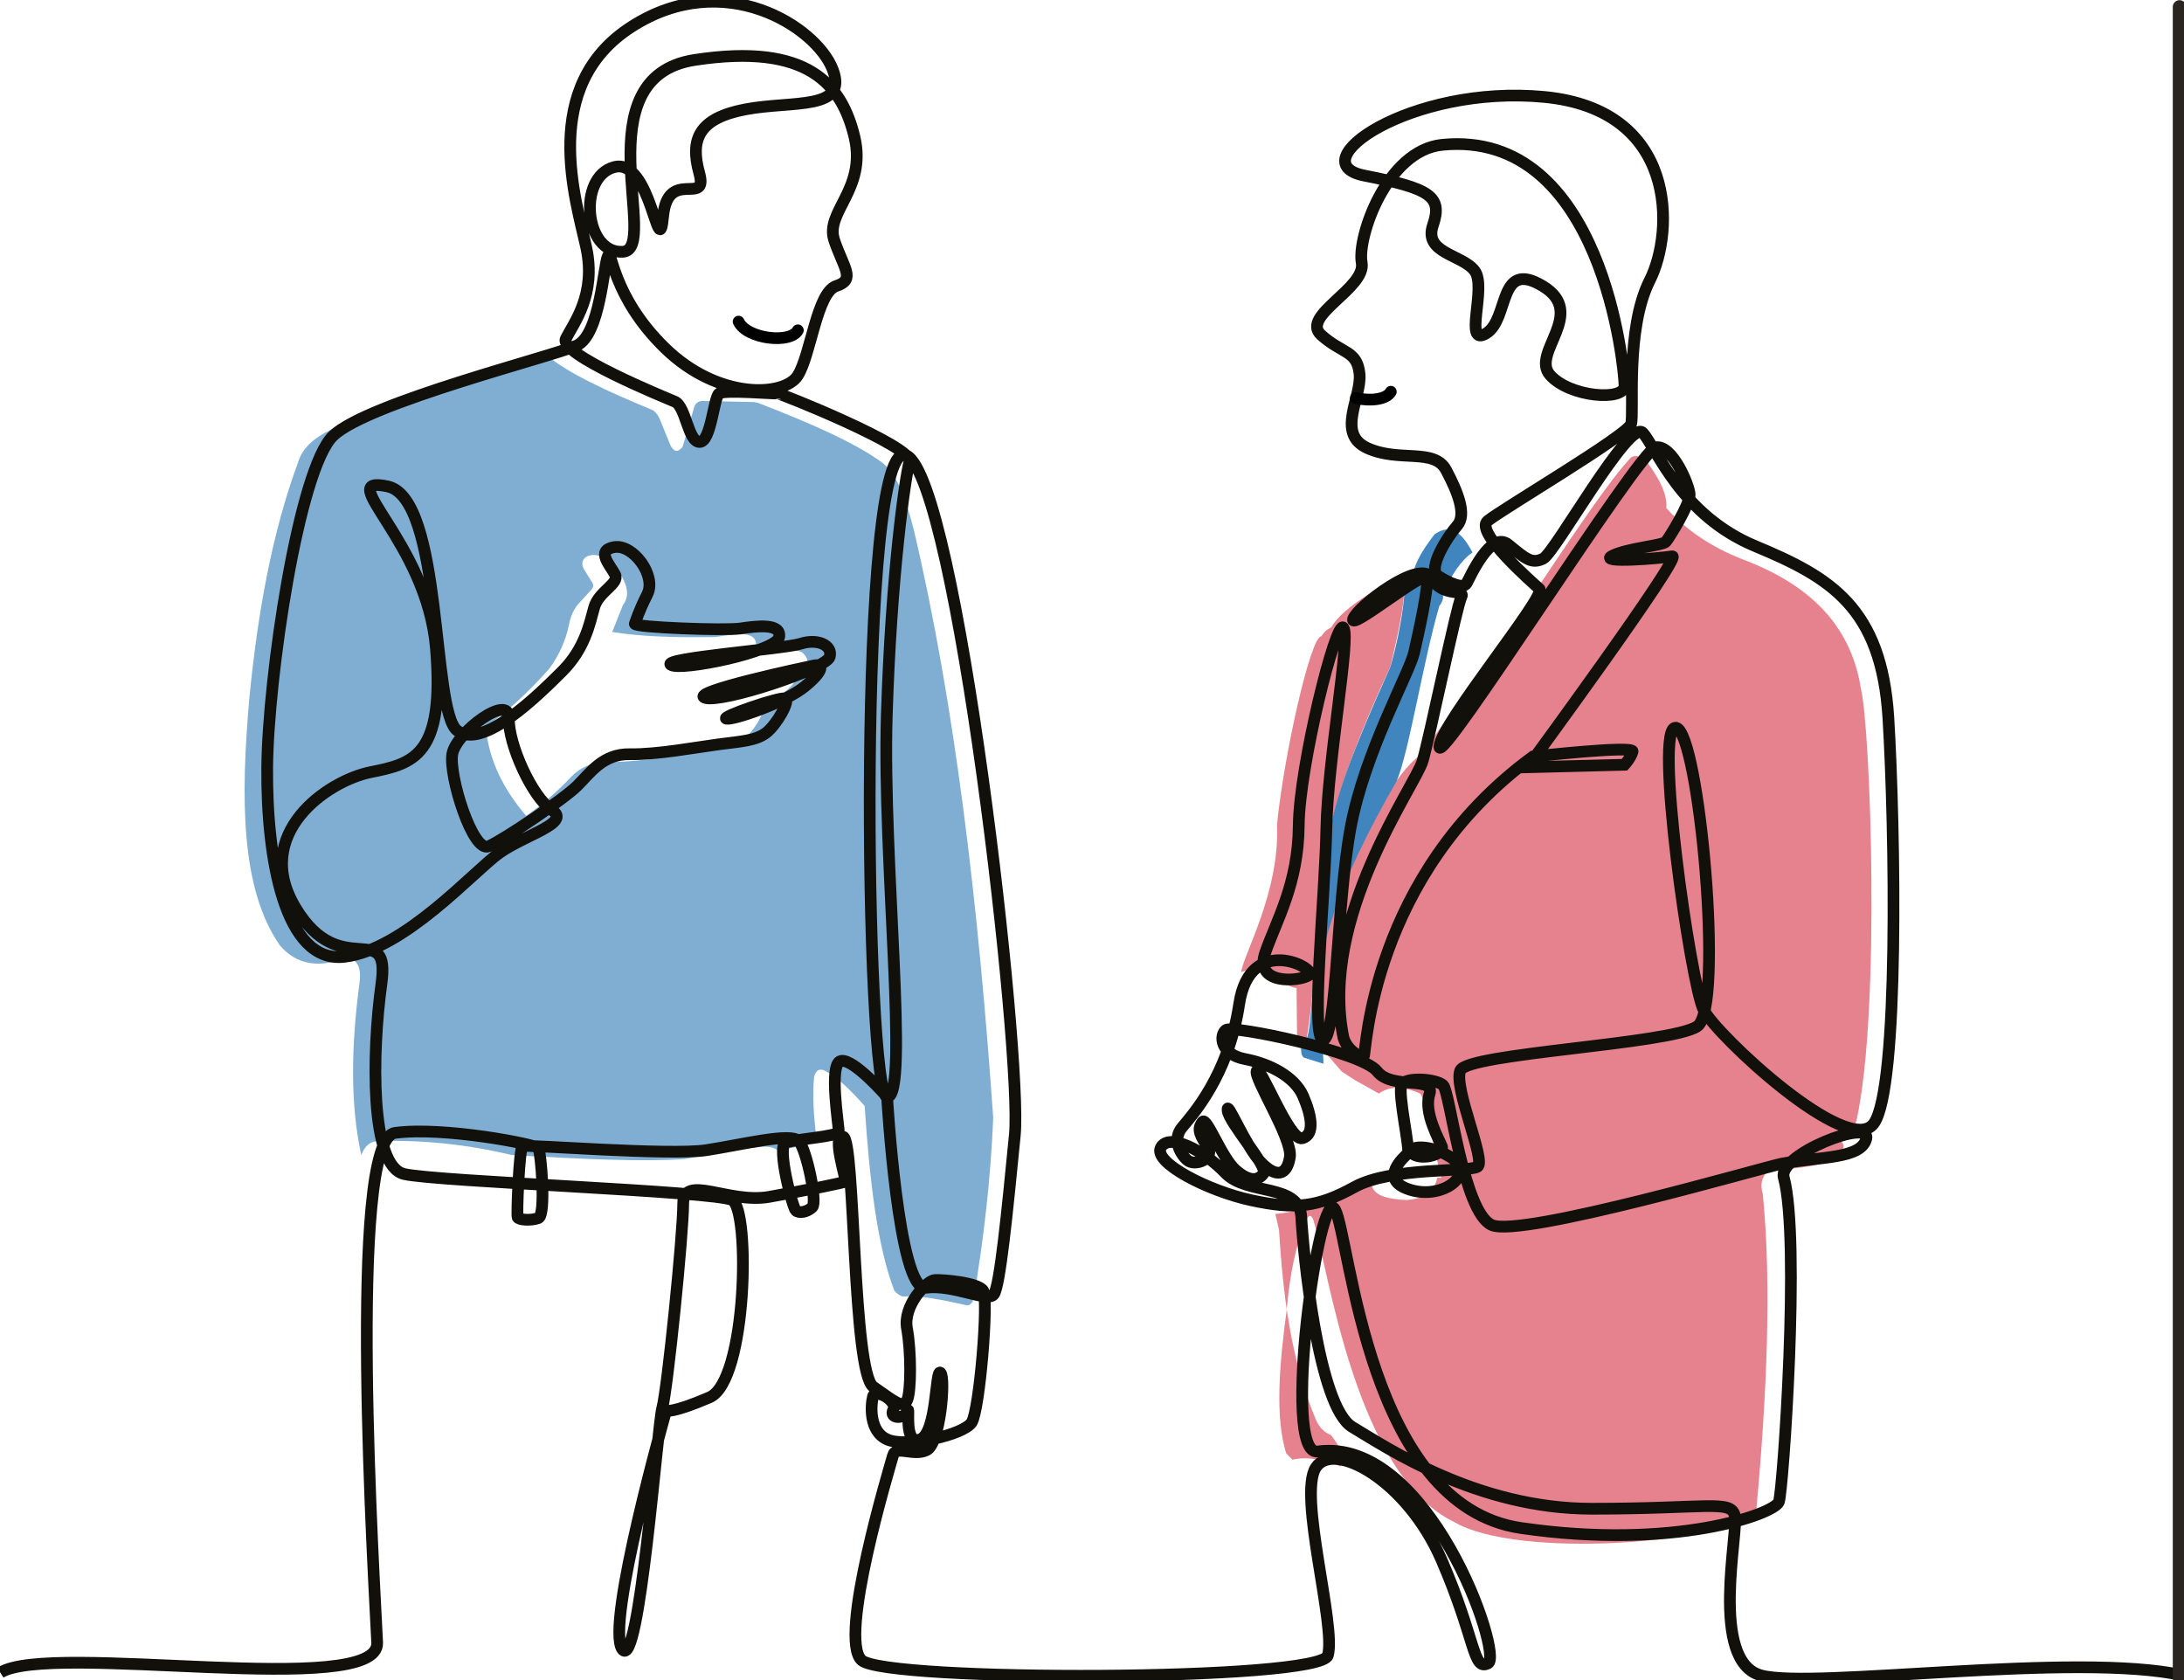
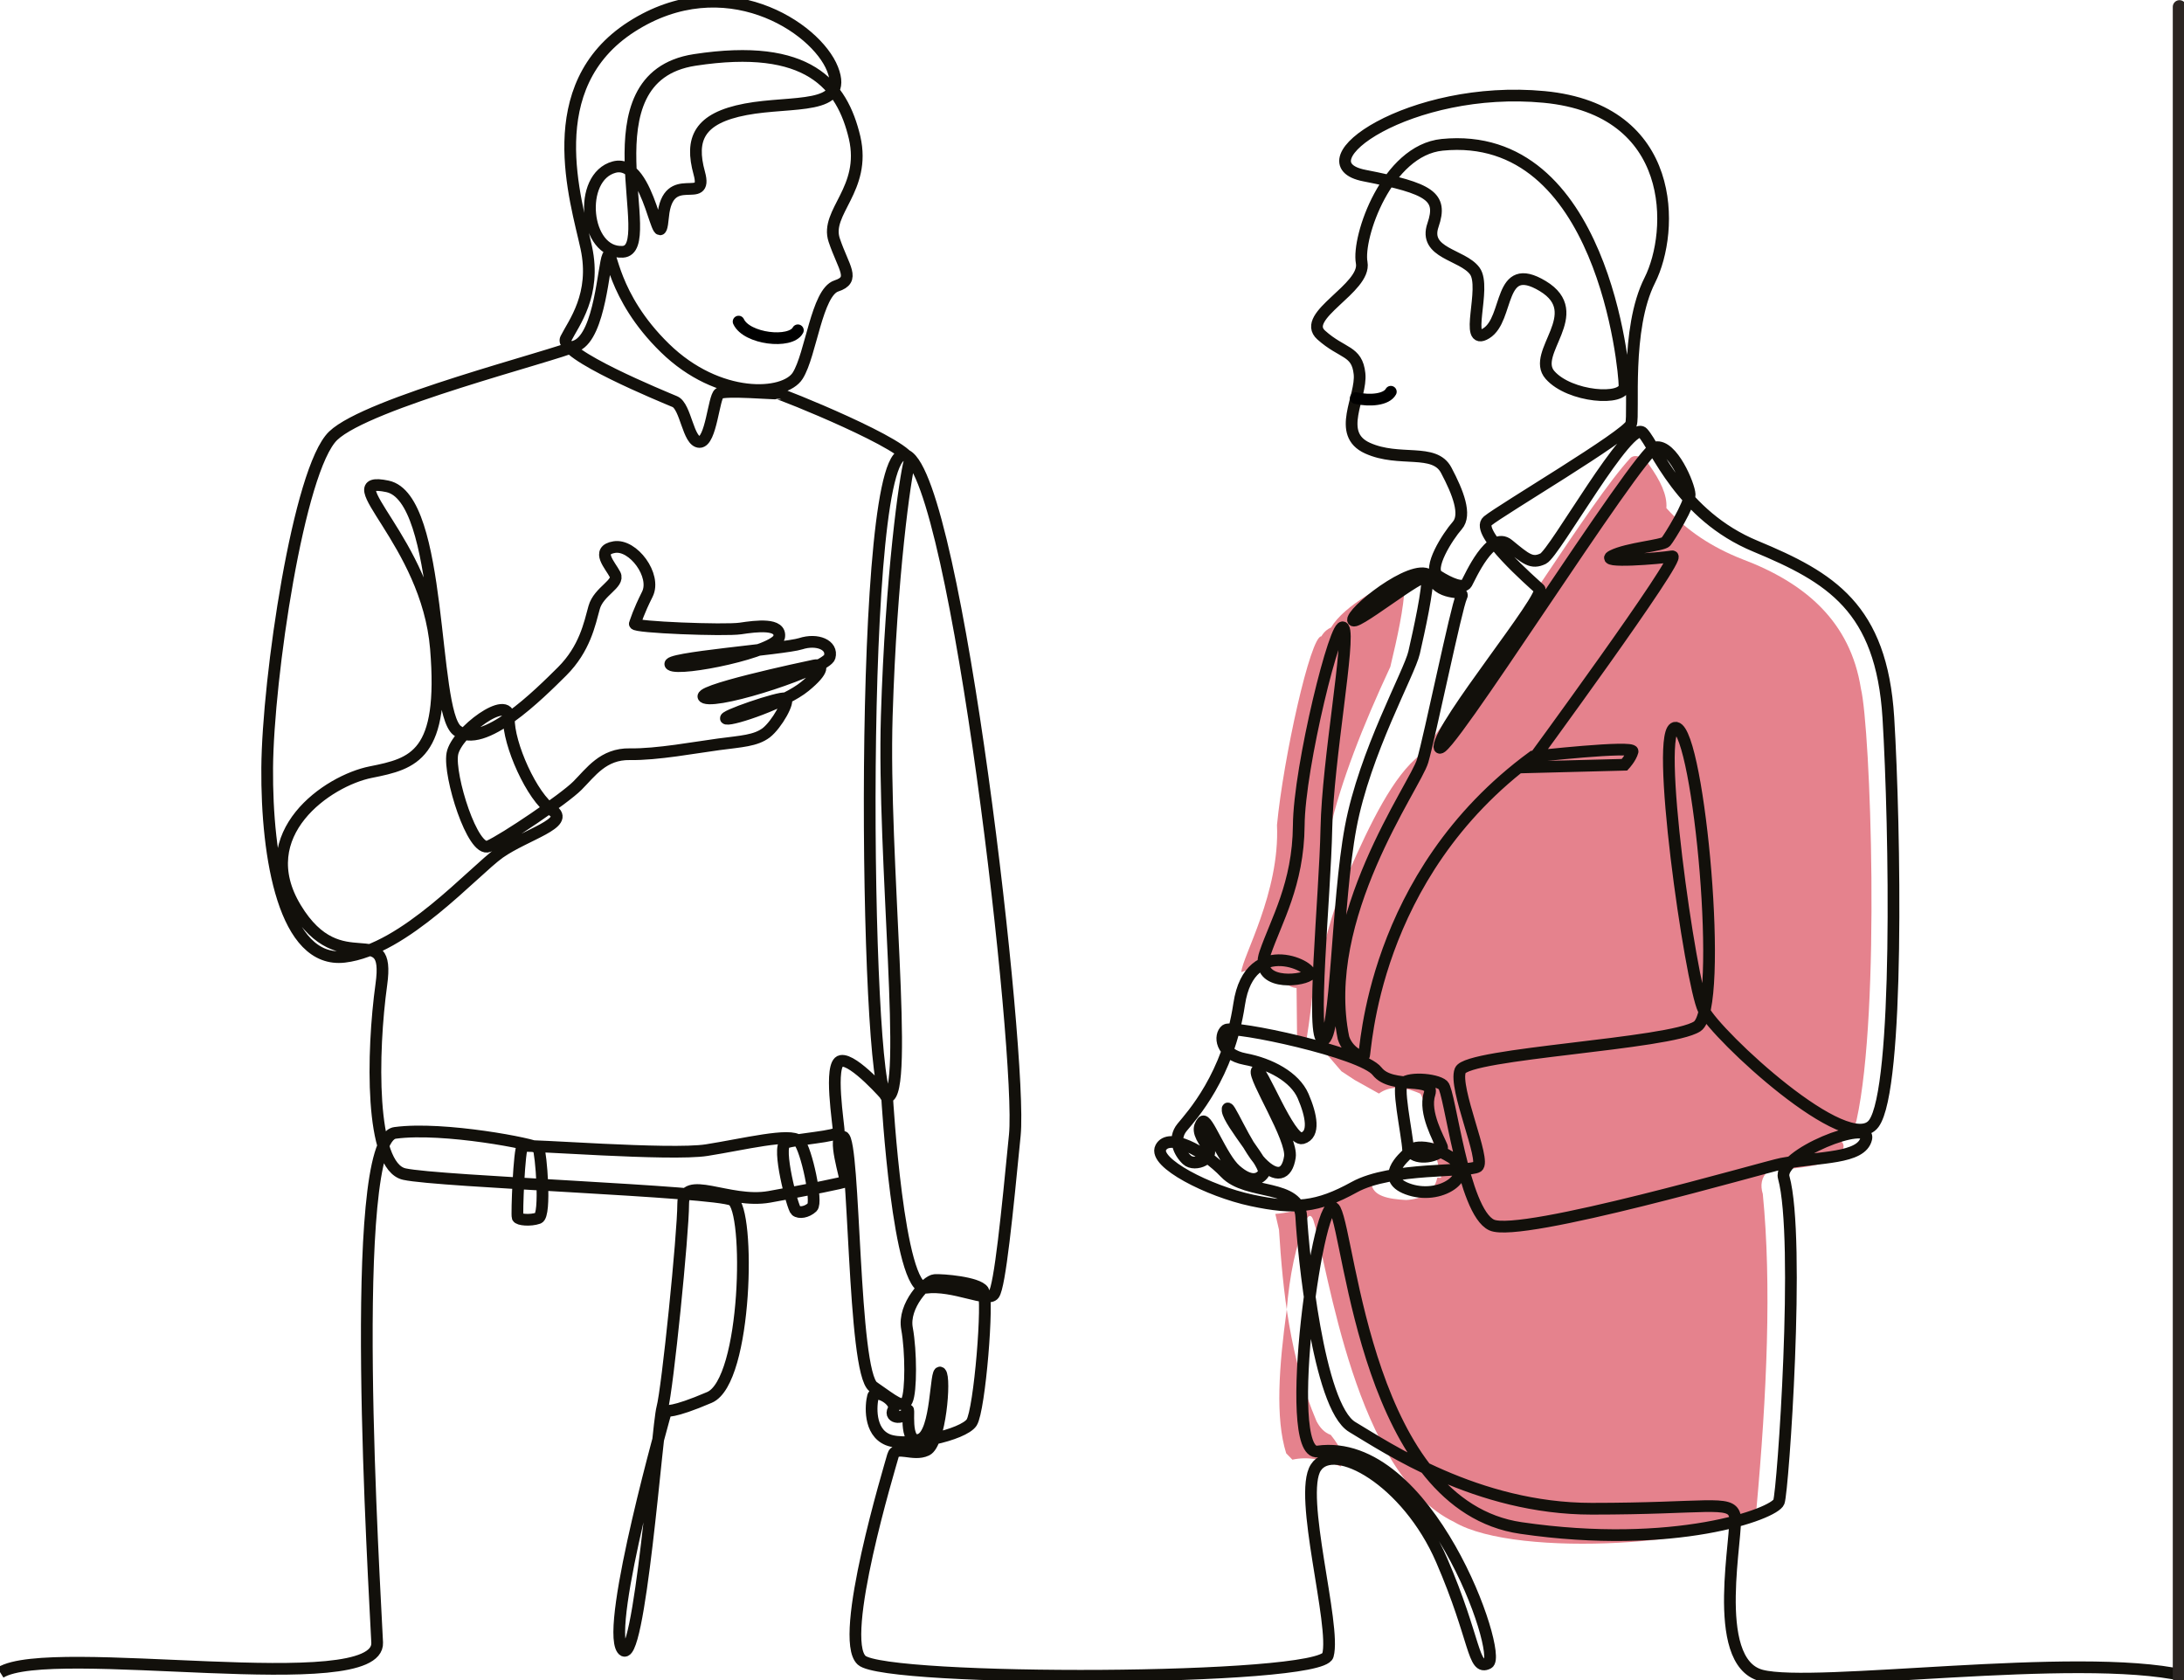
<svg xmlns="http://www.w3.org/2000/svg" version="1.1" id="Ebene_2_00000008850967355834624230000014217781750544964276_" x="0px" y="0px" viewBox="0 0 1304.6 1003.7" style="enable-background:new 0 0 1304.6 1003.7;" xml:space="preserve">
  <style type="text/css">
	.st0{fill:#80AED3;}
	.st1{fill:#E5828D;}
	.st2{fill:#4085BE;}
	.st3{fill:none;stroke:#12100B;stroke-width:7;stroke-miterlimit:10;}
	.st4{fill:none;stroke:#000000;stroke-width:7;stroke-linecap:round;stroke-miterlimit:10;}
	.st5{fill:none;stroke:#2B2522;stroke-width:8;stroke-linecap:round;stroke-miterlimit:10;}
</style>
  <g id="Ebene_2-2">
-     <path class="st0" d="M546,317.1c-4.5-17.8-9.8-33.6-18.9-40.7c-16.7-12.2-43.5-23.8-73.1-35.3c-1.8-0.8-3.8-1.1-6-1l-29-0.6   c-2.3,0.4-3.6,1.6-4.3,3.6l-6.9,23.7c-2.6,3.4-5,3.5-7.3-0.8l-6.4-15.7c-1.4-3.1-3.3-5.2-5.6-5.9c-25.2-10.5-48.6-21.1-61.7-32   c-50.5,14.6-97.5,29.3-129.2,44.3c-10,4.8-17.1,11-19.6,19.6c-15.4,41.6-24.1,89.7-29.1,141.2c-5.1,58.6-5.4,113.2,18.3,147.2   c10.2,12,23.8,13.5,39.7,7.4c7.3,0.8,9,6.8,7.8,15.5c-4.9,37-5.6,71.7,1.1,102.4c2.1-5.6,5.5-8.4,10.2-8.4   c26.7-0.8,53.2,2,79.6,8.3c40.6,2.4,79.1,4.2,103.5,2.4c17.1-3.1,34-6.2,44.2-7.1c4.7-0.6,8.4-0.1,10.9,1.7   c9.5-1.1,18-2.7,23.7-5.7c-1.8-13.6-2.7-26.5-1.6-38c1.1-4,3.3-5.3,6.7-3.5c7.4,3.8,15.4,11.8,23.5,20.9   c2.9,43.3,7.3,83.4,17.8,110.5c1.8,1.9,3.7,3.2,5.5,3.4c8.9-0.9,22.9,1.8,37.8,5.2c1.9,0,3.1-1.3,3.9-3.5   c6.2-36.4,10.3-72.5,11.8-108.4C584.4,539.8,570.3,420.3,546,317.1L546,317.1L546,317.1z M476.1,401.7c1.3,5.6-7.3,12.6-20,20   c-0.4,6.2-4.5,12.1-9.6,18c-2.7,3.9-7.9,6.3-15,7.5c-14.9,1.9-29.5,4-43.9,6.4c-10,1.1-19.5,1.8-28,1.6c-7,0.7-13,3.4-18,8.4   c-8.6,9.2-17.7,17-27.3,23.7c-13.6-15.9-22.4-33.3-24.1-53.2c13.3-9.3,25.9-21.1,38-34.8c5.7-7.8,9.6-16.4,11.6-25.7   c1-5.6,3.1-10.5,7-14.3l6.4-7c1.4-1.6,1.6-3.3,0-5.2l-4.5-7.3c-1.6-3.2-1-5.7,2-7.5c5.6-2.3,11.4,0.5,17.3,6.8   c6.6,8.9,8.7,16.5,4.1,22.3l-6.4,16.1c17.1,2.8,38.3,3.4,61.5,3l12.8-1.8c5.6,0,10.9,0.3,11.6,5.5c0.5,4-4.1,6.3-9.6,8.4   c9-0.9,17.3-1.9,23.5-3.4c4.6-1.7,9.1-1.5,13.7,0.5C484.7,394.8,482.5,398.6,476.1,401.7L476.1,401.7L476.1,401.7z" />
    <path class="st1" d="M839.1,350.1c1.1-6.5-13.9-0.2-23.2,5.9c-9.1,5.9-16.7,12-20.8,18.8c-2,0.9-4,2.3-5.8,5.3   c-6.5-0.3-22.7,72.8-26.5,112.7c1.8,40.5-20.9,78.9-21.3,87.9c10.5-4.2,19.7-2.1,27.2,7c1.3,1.4,3.3,2.2,5.8,2.5l0.3,30.3   c1.7,6.8,3.5,7.5,5.7,0c7-42.4,7.2-97.9,13.8-124.5c6.6-29,19.7-62.3,36.2-97.7C834.8,380.4,838.5,363.5,839.1,350.1L839.1,350.1   L839.1,350.1z" />
    <path class="st1" d="M860.9,703.2c-5.3-20.7-9.1-44.7-12.4-49.9c-11.4-5.1-19.1-4.2-24.8-0.1l-14.5-8.1l-7.9-5.2l-11.6-13.5   c-6.9-32.3-0.3-67.3,15.3-103.9c13.6-31.1,27.5-59.4,43.2-71.4c50.8-66,100.9-150.7,125.8-177.6c3.3-2.9,9,0.6,11.1,4.2   c6.6,9.2,10.9,17.9,10.3,25.8c12.2,13.6,27.5,23.5,45.3,30.5c37.7,14.2,64.6,37.3,70.9,77.3c5.7,23.2,11.9,192.2-2.6,257.8   c-1.8,7.8-5.7,11.6-11.9,11c4.6,1.9,4.9,4.6,3.2,7.6c-5.6,8.7-24,9.7-44.3,11.9c-3.9,3.8-4.6,8.4-3,13.6   c5.3,54,2.5,119.1-3.9,189.1c-16.6,19.7-142.7,29.3-180.5,6.8c-59.1-28.5-75.1-151.3-84-180.1c-1.2-3.4-2.6-3.5-4.1-0.8   c-6.6,15.5-10.2,33.9-11.9,54.3c-4.6,33.6-6.9,64.6-0.3,85.6l3.7,3.8c8.9-2,18.7-0.2,28.9,4.1c2.7-4.9,0.2-11.3-6-18.9   c-3.9-1.4-6.5-4.4-8.5-8.2c-16-37.7-20.1-78-22.4-114.3l-2.2-9.5c13.1-1,26.3-6.1,39.6-13.7c5.7-2,11.6-3.6,17.8-4.5   c0.8,7.5,9.8,9.3,20.7,9.9c9.2-0.5,16.8-4.3,18.6-13.2C859.1,703,860.6,704.1,860.9,703.2L860.9,703.2L860.9,703.2z" />
-     <path class="st2" d="M843.9,347.4c-0.7-8.3,5.1-18,13-28.2c10-7.2,16.8-0.4,22.7,10.8c-7.1,4.8-12.7,13.9-17.8,24.6   c0.7,2.6-0.2,5-2,7.3c-9.7,33.1-18.2,87.7-25.5,104.6c-33.5,58.2-56.4,113.6-44.4,159.9c0.5,3.9,0.7,7.1,0.6,9l-11.7-3.7   c-1.2-1-1.7-2.8-1.6-5.5c4.4-4,5.2-13,5.9-22.3l7.4-83.9c1.9-17,5.4-33.7,10.8-49.9c6.3-19.4,17.1-44.7,29.3-71.9   c4.7-16.6,7.7-32.7,8.7-48.2C840.3,347.5,841.9,346.4,843.9,347.4L843.9,347.4L843.9,347.4z" />
  </g>
  <g id="Layer_1">
    <path class="st3" d="M1304.3,1000.8c-64.1-14.4-220.7,8.3-252.2,0s-13.2-86.6-15.9-95.8s-16.8-3.8-85.4-3.8s-122.5-36.6-143-48.8   c-20.6-12.2-29.4-105.4-30.5-125.6c-1.1-20.2-32.3-12.5-45.4-26.2s-33.8-24.1-38.5-15.1s28.5,26,54.3,31.5s39.2,4.3,61.3-7.9   s68.3-8.8,73.6-12.2s-14.5-47.2-10.3-57.5s125.1-15.6,141.5-26.3c16.4-10.7,1.1-175.7-12.6-178.4c-13.7-2.7,8.8,153.2,16.4,168.4   s86.5,88.8,101.7,68c15.3-20.8,12.7-176.6,8.7-242.4c-4.1-65.8-34.6-83.8-79.3-102.4c-44.8-18.5-59.5-59.2-67.4-67.8   c-7.9-8.6-52.6,71.9-59.5,75.2c-6.9,3.3-10.2,0.3-20.8-8.4s-22.9,19.6-24.9,23.1c-2,3.6-10.2,0-17-4.3s5.8-23.9,11.4-30.2   c5.6-6.4,0.5-19.6-6.6-33c-7.1-13.5-28-4.6-47-13.2c-19.1-8.6-3.3-30.5-4.8-44.5s-10.2-11.7-22.9-23.1   c-12.7-11.4,27-27.9,24.2-43.2c-2.8-15.2,15-67.1,48.1-70.4C957.4,77,970.4,221,970.4,230.4s-32.8,6.9-44.5-6.4   c-11.7-13.2,22.6-36.8-4.3-53.1c-27-16.3-19.8,19.6-33.8,28.2c-14,8.6,0.5-27.4-6.9-37.3c-7.4-9.9-30.8-10.4-24.9-27.4   c5.8-17-1.5-21.8-40.9-29.5c-39.4-7.6,27.5-54.6,107.3-47s77.8,80.3,63.1,109.5c-14.8,29.2-9.2,79.3-11.2,85.9   c-2,6.6-77.8,51.3-85.7,57.9s26.7,36.6,31,40.6c4.3,4.1-59.2,80.8-59.8,94.2c-0.5,13.6,119.3-177,129.2-178.8s20.1,22.6,20.3,28.2   c0.3,5.6-12.2,25.9-14.2,28.2c-2,2.3-22.9,3.8-32,8.4c-9.2,4.6,29,1.5,35.8,0.3c6.9-1.3-86.5,126-86.5,126l58-1.5   c0,0,3.8-4.1,4.8-7.9s-59.5,3-59.5,3c-97.1,71.1-99.7,177.6-101,178.9c-1.3,1.3-9.7-2.8-12.2-10.9c-14.8-71.9,43-150.6,47.3-165.4   c4.3-14.7,20.3-92.5,23.1-97.8c2.8-5.3-11.4,0.5-17.8-11.4c-6.4-11.9-44.2,16.8-46.8,24.4c-2.5,7.6,42.7-29.5,44-24.6   c1.3,4.8-4.8,32.5-7.6,44.7s-29.5,59.5-37.9,104.4c-8.4,45-8.4,126-16.3,126.8c-7.9,0.8,1-85.4,1.8-126.3s14.5-113.6,10.2-119.7   s-26.5,83.1-26.7,118.1c-0.3,35.1-13.5,56.9-20.1,76.2s20.6,17,26.2,13.2c5.6-3.8-35.3-25.7-41.7,17.3   c-6.4,42.9-28.5,66.8-34.1,73.6s-1.8,15,2.9,19.4s17.5-0.8,12-8.5c-5.6-7.8-5.2-10.9-2.7-14.2s11.4,21.5,19.8,28.8   c8.4,7.4,13.8,6.2,16.7,2c2.8-4.2-20.6-30.1-21.5-37.6s10.9,21.8,20,31.1c9,9.3,15.5,7.8,17.2-3.3c1.7-11-22-47.6-19.8-51.5   c2.2-3.8,19.5,42.4,27.2,40.3s5.5-13.6,0.5-25.2c-5-11.5-19.8-19.3-34.7-22.1s-15.5-14.3-11.4-17.4c4.1-3,81.4,13.2,90.3,24.7   c8.9,11.4,34.8,2.4,31.3,13.6c-3.6,11.2,5.8,27.1,7.4,31.4s-11.1,8.3-17,4.6s7-7.9,22.4,1.8s-4.5,25.5-24.3,19.4s-3.2-20-1.5-21.7   c1.7-1.8-6.1-35.8-3.7-40.9c2.4-5.1,20.6-3.7,24.8,0.1s11.8,75.5,29,83.5s164-34.9,173.2-36.6c23.1-4.3,47.8-2.8,50.6-15   c2.8-12.2-53,9.6-49.3,23.2c10.1,36.7-0.5,187.4-2.9,193.8c-2.7,7.2-62.5,29-154.1,15.6c-91.5-13.3-101.8-172.6-111-190.2   C788.3,705,765,870,787.1,867c66.2-9.1,111,121.7,101.8,126.5s-7.2-14.1-27.8-61.7c-20.6-47.6-64.5-71.7-75.1-55.2   c-10.7,16.4,12.2,94.5,7.2,112.2c-4.4,15.5-264.2,15.9-278.5,2.9s16.9-115.6,18.7-122.2c1.8-6.6,12,0.6,20.1-3.3   c8.1-3.9,11.4-43.1,8.3-46.2s-1.9,36-12.2,39.8s-5.7-21.9-7.5-16.9s-11.3,4.6-8.5-0.8c2.8-5.3-10.7-12.9-12.1-8   c-1.3,4.9-2.7,21.2,8.9,25.9c11.6,4.7,45.1-2.9,50-10.3c4.8-7.4,10.2-73.9,6.9-78.8s-24.4-6.6-29-6.3s-19.1,15.2-16.5,29   c2.5,13.7,2.5,37.6,0,42.9c-2.5,5.3-7.6,0.5-20.1-8.1s-10.9-147.3-18-149.4c-7.1-2,2,25.9,1.3,26.7c-0.8,0.8-21.1,4.8-45.5,9.2   c-24.4,4.3-51.4-14-51.4,4.1s-9.4,110.8-12.5,122c-3,11.2-13.7,158.5-23.9,144.1c-10.2-14.5,26.2-142.5,26.2-142.5   s3.3,1.8,25.9-7.9s24.4-112.5,13.5-117.9c-10.9-5.3-175.2-10.9-195.8-15.5s-19.3-72.9-13.7-113.3c5.6-40.4-24.2-1-51.1-45.5   c-27-44.5,19.1-76.2,44.8-81.3c25.7-5.1,44.2-9.9,38.9-73.9c-5.3-64-62.3-103.7-29-96.8c33.3,6.9,26.3,133.6,41.6,145.8   c15.3,12.2,49.3-21.9,62.8-35.3c13.5-13.5,16.4-28.3,19.1-38.1s15.3-14.2,12.5-19.7s-11.8-14.5-0.5-16.4s25.3,17,19.8,28.1   c-5.5,11-6.7,15.6-7.5,17.7s53.8,4.2,63.1,2.8c9.3-1.4,24.7-3.4,23.1,5.2c-1.5,8.6-59,20.5-64.7,16.5s67.6-9.4,77.6-12.6   c9.9-3.2,19.3,0.8,17.3,7.9s-64.7,27.8-74.5,24.4c-9.8-3.4,59.9-18.2,65.2-19.3c5.3-1.1,6.4,2.8-5.5,12.5   c-11.8,9.7-42.8,20.2-46.9,19.3c-4.1-0.9,32.2-13.3,35.2-12.1s-5.1,15.6-11.4,20.5c-6.4,4.8-14.8,5.1-28.4,6.9s-37,6.2-53,5.9   s-23.4,10.8-31.4,18.8s-43.5,32-53,36.2s-24-42.3-21.7-55.2c2.3-13,34.3-36.6,33.8-21.3s13.9,47.3,25.7,54.9   c11.8,7.6-15.6,14.5-31.3,25.5c-15.6,11.1-56.8,57.9-92.7,62.1c-35.9,4.2-46.5-59.1-46.1-112.8s18.8-178.6,39.4-198.4   s131.5-47.5,145.5-53.9s16-48,18.6-53.4c2.5-5.3,2,23.6,34.1,54.9c32,31.2,71.4,29,79.3,16.5c7.9-12.5,11.4-49.8,23.1-53.6   s4.3-10.7-1.3-27.4c-5.6-16.8,19.3-30.2,12.2-61.2C503,50.6,483,25.4,415,35.8c-67.9,10.4-20.1,113.3-43,114.6   c-22.9,1.3-27.2-44.7-5.1-50.6c22.1-5.8,26.5,58.9,29.2,29.5c2.8-29.5,27.2-5.6,21.6-25.9s-0.3-32.8,27.7-38.1s61.8,1,51.9-24.1   S432.6-19.6,377.2,16s-33.1,103.7-27,131.9s-7.6,45.2-12.2,54.4c-4.6,9.1,58.5,34.8,65.1,37.6S411,264,417.9,264s8.4-26.7,11.7-29   c3.3-2.3,33.8,0.4,34.8,0s81.5,31.9,78.9,40.7c-2.5,8.8-11,67.2-13.6,152.1s13.6,227,0.3,227.5c-13.2,0.5-18.4-398.9,11.6-383.2   c30,15.8,69.2,358.9,64.6,405.9s-8.9,90-12.5,95.1s-24.2-6.1-40.7-3.9c-16.4,2.2-23.1-114-23.1-114s-19.8-22.9-27.5-21.5   c-7.6,1.3-1.2,39.1-1.4,42.2c-0.2,3.1-26.3,4.4-31.7,6.7s4.1,38.8,6.1,40.5s6.6,1,9.8-2c3.2-3-3.4-34.2-8-39.5   c-4.6-5.2-33.4,2-55.1,5.4s-107.8-3.5-109.9-2.4c-2.1,1.1-3.6,41-3,42.5c0.5,1.5,7.6,2.2,12.4,0.5c4.7-1.7,1.5-39.6,0-41.8   s-56.6-13-85.6-9.1c-29,3.8-12.2,270.6-10.7,304.5c1.5,33.9-195.3-0.8-225.1,17.9" />
    <path class="st4" d="M441.2,192.1c4.8,10.4,31,13.4,35.4,5.2" />
    <path class="st4" d="M809.9,237.8c8.7,1.9,18.3,0.9,20.9-3.8" />
    <line class="st5" x1="1301.9" y1="4.1" x2="1301.9" y2="1002.2" />
  </g>
</svg>